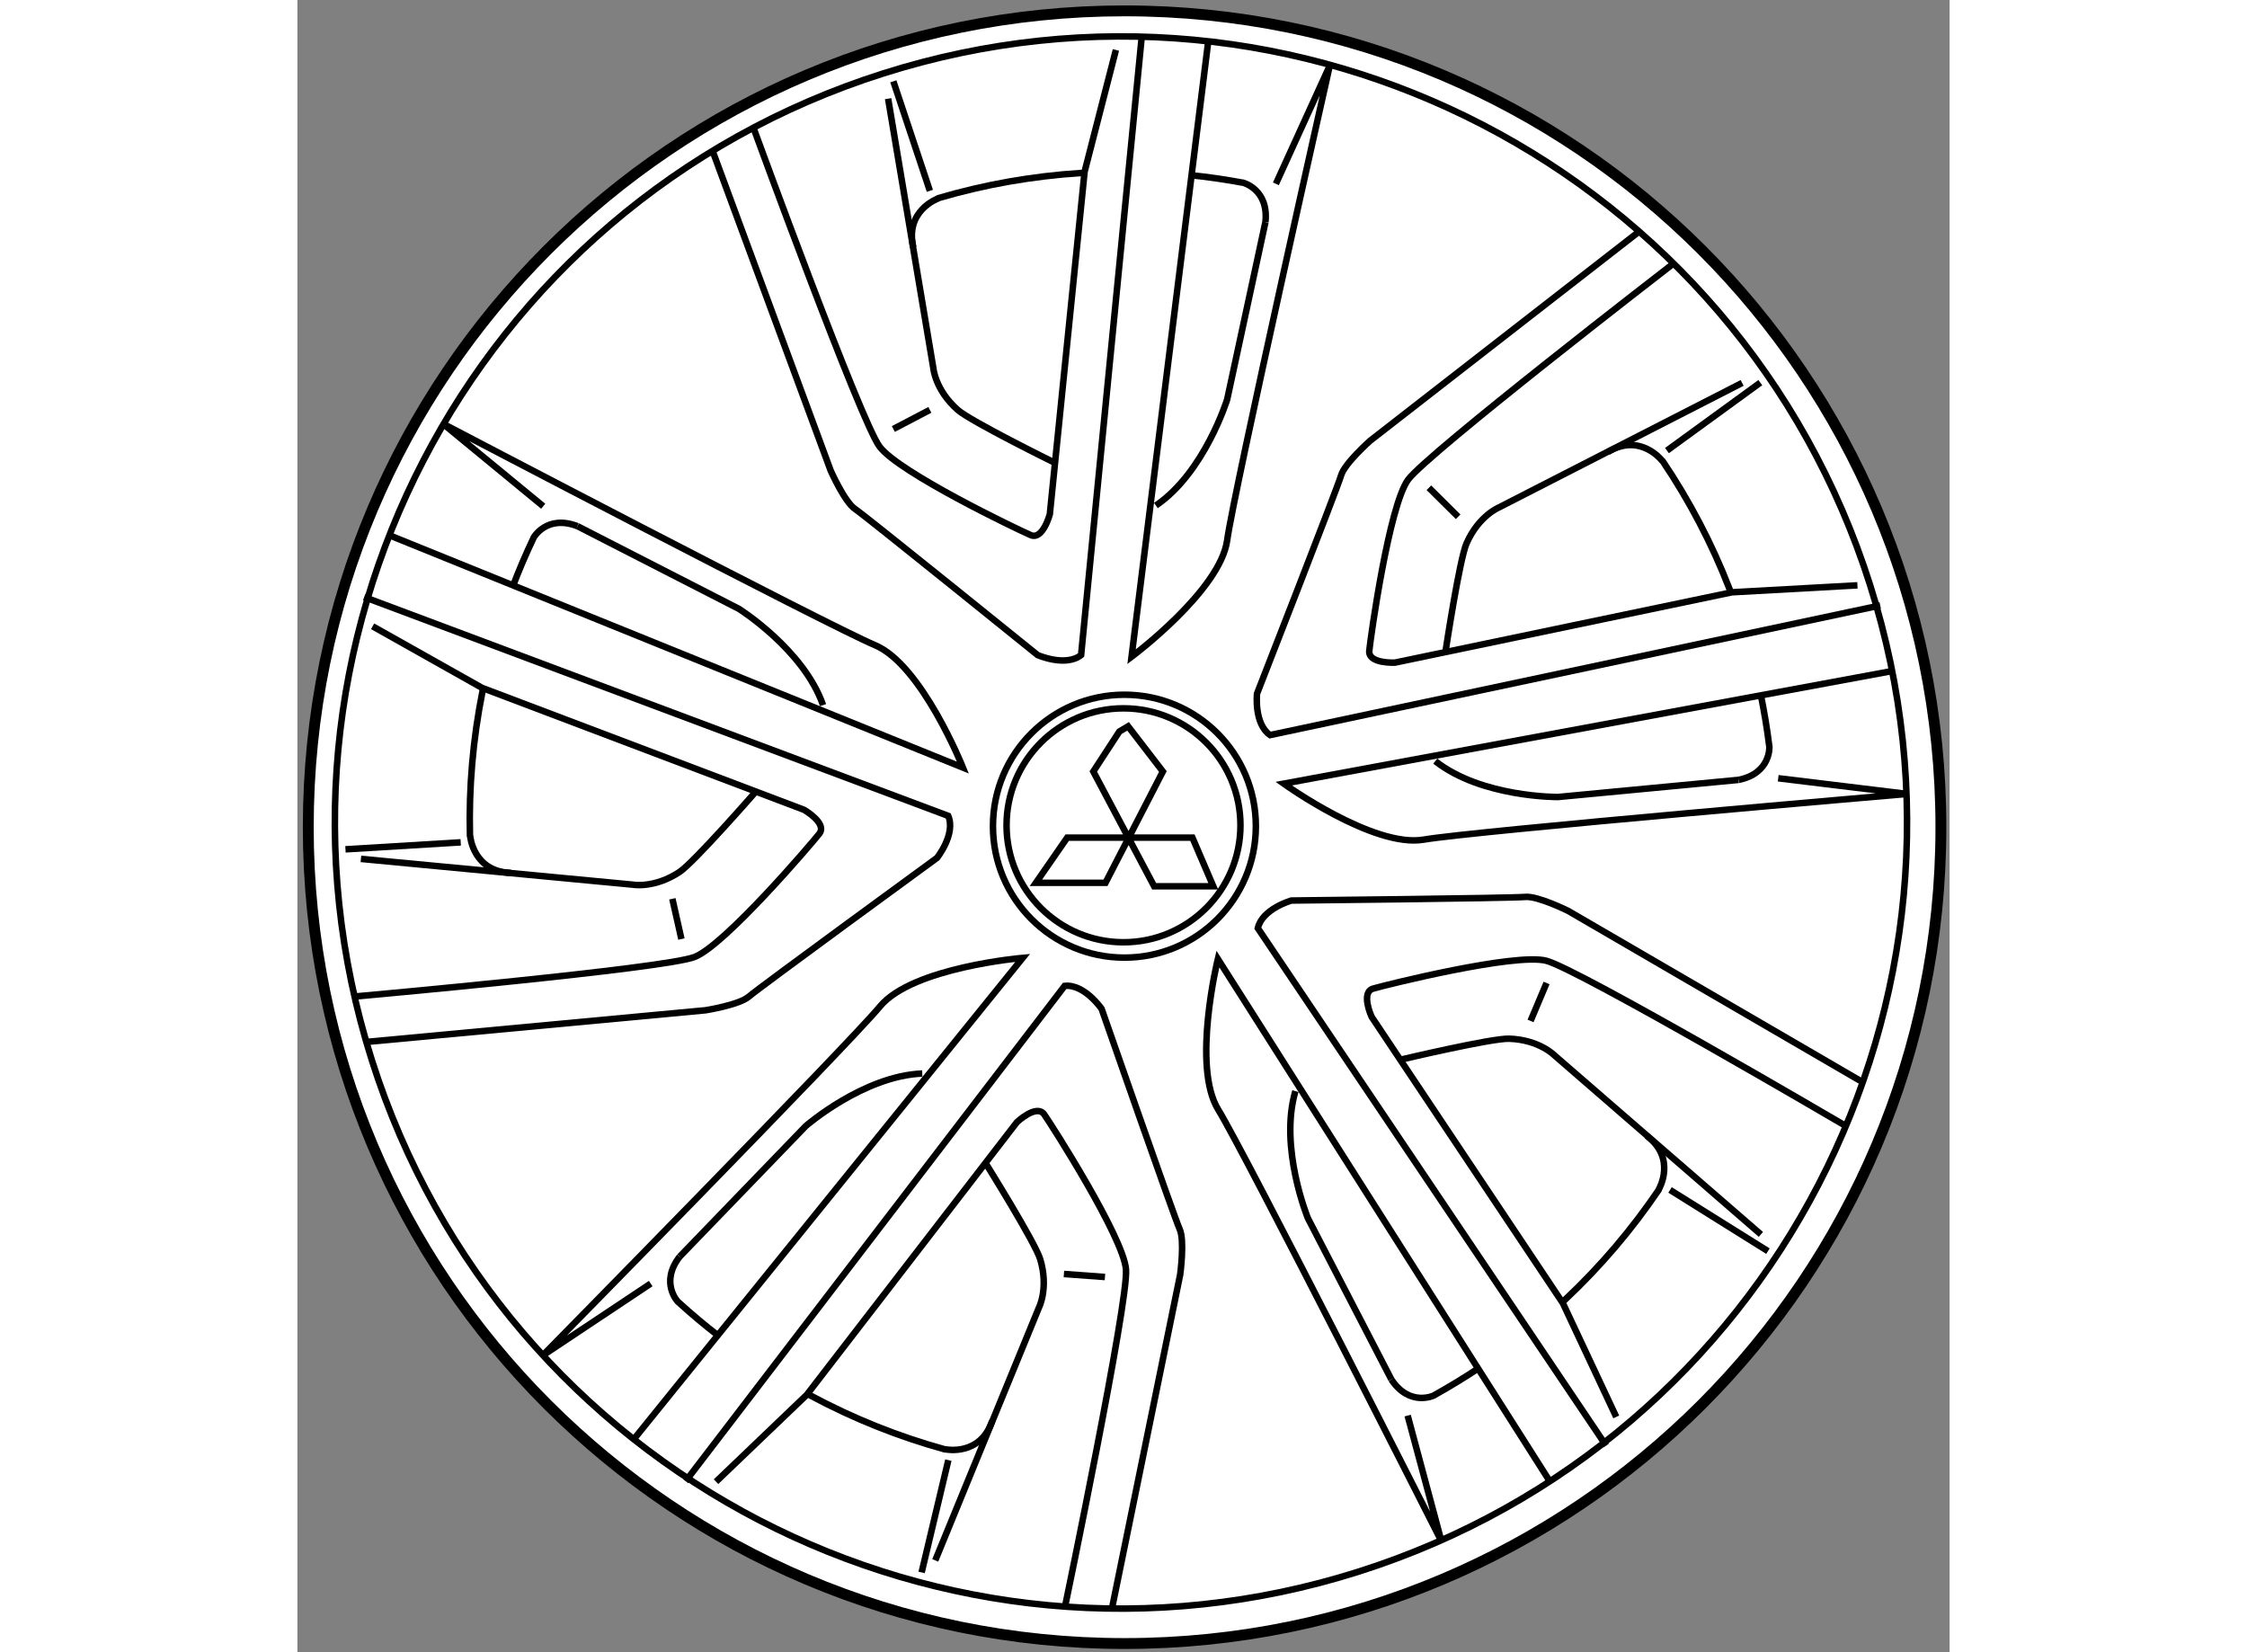
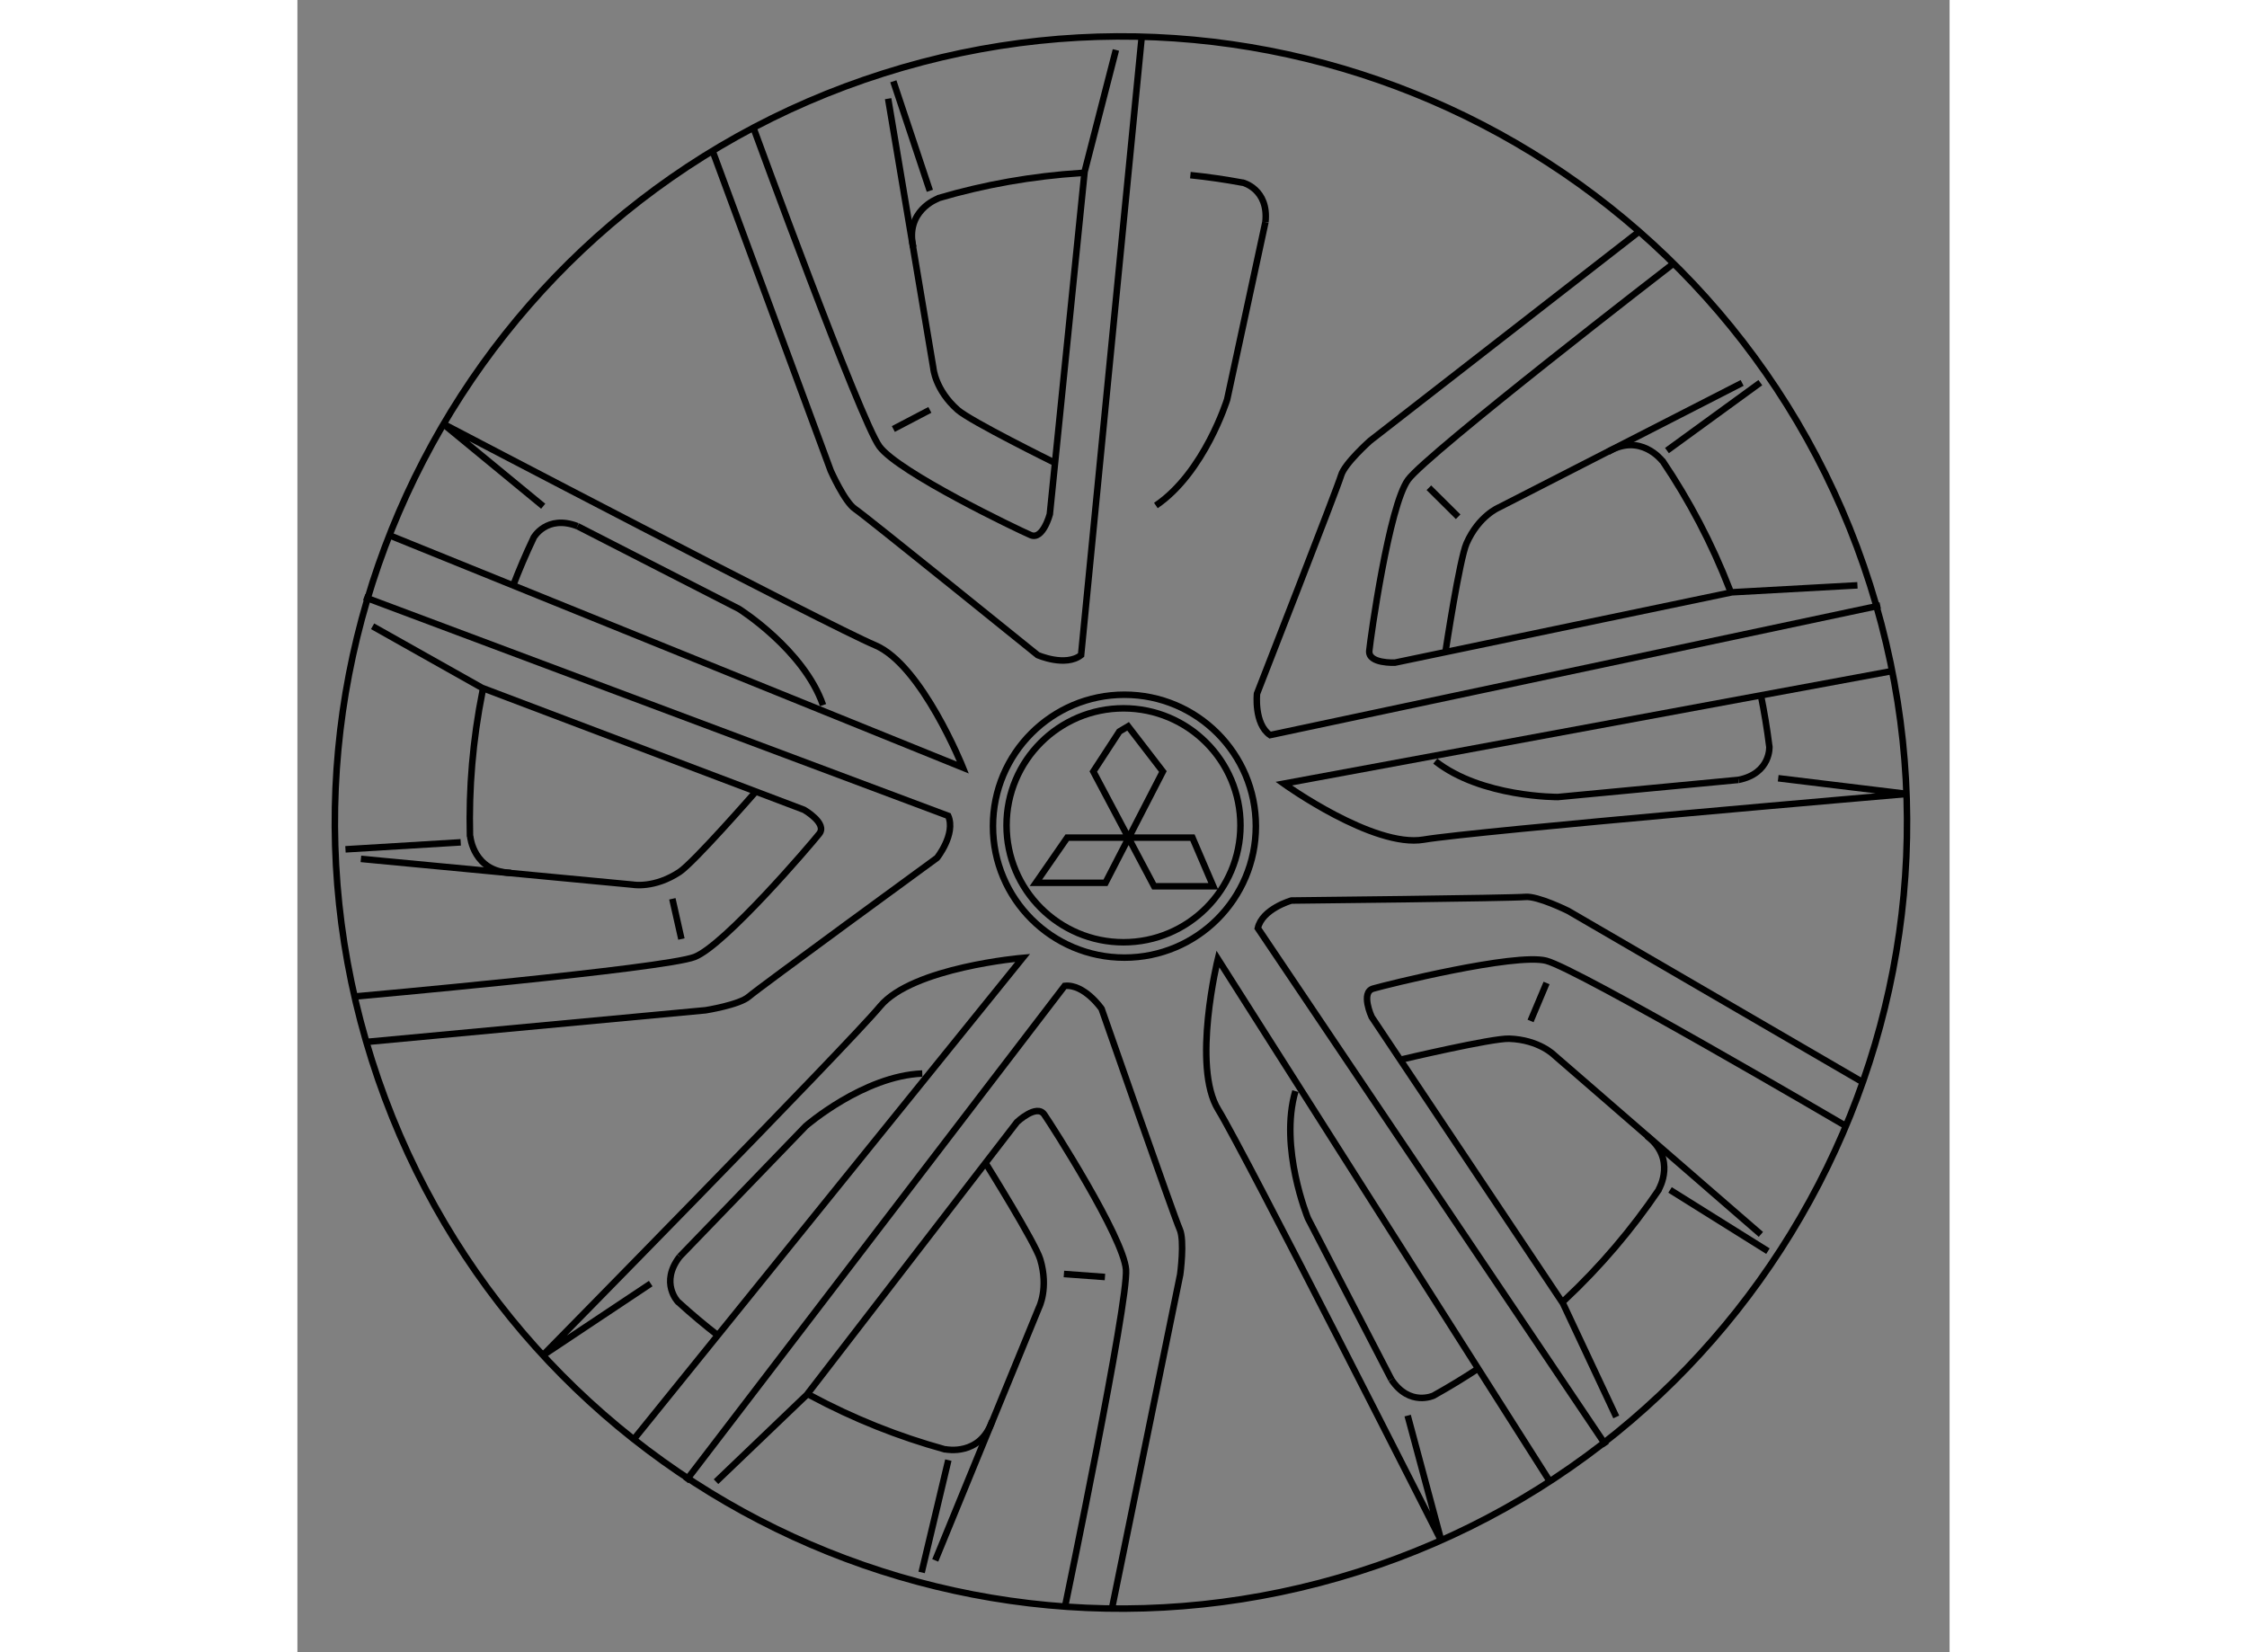
<svg xmlns="http://www.w3.org/2000/svg" version="1.1" x="0px" y="0px" width="244.8px" height="180px" viewBox="90.345 100.278 76.051 76.052" enable-background="new 0 0 244.8 180" xml:space="preserve">
  <rect x="90.345" y="100.278" width="76.051" height="76.052" fill="#808080" stroke="none" />
  <g>
-     <path fill="#FFFFFF" stroke="#000000" stroke-width="0.5" d="M165.996,138.354c0,20.752-16.822,37.576-37.576,37.576   c-20.752,0-37.575-16.824-37.575-37.576c0-20.754,16.823-37.576,37.575-37.576C149.173,100.777,165.996,117.6,165.996,138.354z" />
    <path fill="none" stroke="#000000" stroke-width="0.3" d="M134.463,138.307c0,3.342-2.708,6.051-6.05,6.051   s-6.051-2.709-6.051-6.051s2.709-6.051,6.051-6.051S134.463,134.965,134.463,138.307z" />
    <path fill="none" stroke="#000000" stroke-width="0.3" d="M133.754,138.268c0,2.971-2.41,5.383-5.384,5.383   c-2.972,0-5.383-2.412-5.383-5.383c0-2.975,2.411-5.385,5.383-5.385C131.344,132.883,133.754,135.293,133.754,138.268z" />
    <path fill="none" stroke="#000000" stroke-width="0.3" d="M109.454,107.221l5.441,14.727c0,0,0.641,1.441,1.121,1.76   c0.479,0.32,8.402,6.723,8.402,6.723s1.28,0.563,2.001,0l2.802-28.572" />
-     <path fill="none" stroke="#000000" stroke-width="0.3" d="M132.262,102.258l-3.521,28.252c0,0,4.08-3.041,4.401-5.361   c0.321-2.322,4.723-21.85,4.723-21.85l-2.48,5.441" />
    <path fill="none" stroke="#000000" stroke-width="0.3" d="M134.903,110.502l-1.761,8.164c0,0-1.039,3.361-3.281,4.881" />
    <line fill="none" stroke="#000000" stroke-width="0.3" x1="117.776" y1="104.02" x2="119.457" y2="109.061" />
    <path fill="none" stroke="#000000" stroke-width="0.3" d="M117.536,104.82l2.081,12.404c0,0,0.08,1,1.121,1.92   c0.594,0.525,4.401,2.402,4.401,2.402" />
    <path fill="none" stroke="#000000" stroke-width="0.3" d="M128.021,102.578l-1.441,5.602l-1.601,15.768   c0,0-0.319,1.201-0.88,0.961c-0.562-0.24-6.082-2.881-6.963-4.082c-0.88-1.201-5.762-14.566-5.762-14.566" />
    <line fill="none" stroke="#000000" stroke-width="0.3" x1="117.776" y1="120.025" x2="119.457" y2="119.145" />
    <path fill="none" stroke="#000000" stroke-width="0.3" d="M118.697,111.662c-0.401-1.68,1.12-2.24,1.12-2.24l0.044-0.027   c2.1-0.617,4.295-1.01,6.559-1.154c0,0,0.017,0,0.05,0.002" />
    <path fill="none" stroke="#000000" stroke-width="0.3" d="M131.449,108.34c0.805,0.082,1.604,0.199,2.39,0.344l0.029,0.002   c0,0,1.196,0.297,1.036,1.816" />
    <polygon fill="none" stroke="#000000" stroke-width="0.3" points="128.18,133.951 126.981,135.791 129.782,141.074    132.503,141.074 131.543,138.834 125.78,138.834 124.339,140.914 127.541,140.914 130.182,135.791 128.582,133.711   " />
    <path fill="none" stroke="#000000" stroke-width="0.3" d="M93.503,148.24l15.631-1.459c0,0,1.558-0.248,1.991-0.629   c0.433-0.381,8.662-6.385,8.662-6.385s0.873-1.094,0.516-1.934L93.42,127.76" />
    <path fill="none" stroke="#000000" stroke-width="0.3" d="M94.59,124.922l26.389,10.689c0,0-1.886-4.727-4.045-5.635   c-2.16-0.908-19.894-10.197-19.894-10.197l4.619,3.801" />
    <path fill="none" stroke="#000000" stroke-width="0.3" d="M103.236,124.498l7.434,3.807c0,0,2.979,1.871,3.87,4.43" />
    <line fill="none" stroke="#000000" stroke-width="0.3" x1="92.557" y1="139.373" x2="97.862" y2="139.051" />
    <path fill="none" stroke="#000000" stroke-width="0.3" d="M93.268,139.813L105.791,141c0,0,0.986,0.182,2.145-0.586   c0.661-0.439,3.454-3.635,3.454-3.635" />
    <path fill="none" stroke="#000000" stroke-width="0.3" d="M93.806,129.106l5.041,2.836l14.821,5.613c0,0,1.077,0.617,0.701,1.098   c-0.377,0.479-4.352,5.133-5.739,5.674c-1.387,0.543-15.561,1.813-15.561,1.813" />
    <line fill="none" stroke="#000000" stroke-width="0.3" x1="108.021" y1="143.502" x2="107.604" y2="141.65" />
    <path fill="none" stroke="#000000" stroke-width="0.3" d="M100.178,140.457c-1.728-0.047-1.876-1.662-1.876-1.662l-0.014-0.049   c-0.055-2.188,0.13-4.41,0.575-6.635c0,0,0.005-0.016,0.015-0.047" />
    <path fill="none" stroke="#000000" stroke-width="0.3" d="M100.257,127.277c0.288-0.756,0.604-1.496,0.948-2.219l0.009-0.027   c0,0,0.596-1.08,2.022-0.533" />
    <path fill="none" stroke="#000000" stroke-width="0.3" d="M127.837,174.328l3.143-15.383c0,0,0.215-1.563-0.024-2.088   c-0.239-0.523-3.594-10.143-3.594-10.143s-0.793-1.152-1.7-1.055l-17.447,22.799" />
    <path fill="none" stroke="#000000" stroke-width="0.3" d="M105.839,166.516l17.892-22.146c0,0-5.071,0.43-6.567,2.232   c-1.497,1.805-15.534,16.074-15.534,16.074l4.978-3.314" />
    <path fill="none" stroke="#000000" stroke-width="0.3" d="M107.944,158.119l5.802-6.01c0,0,2.654-2.307,5.362-2.416" />
    <line fill="none" stroke="#000000" stroke-width="0.3" x1="119.078" y1="172.658" x2="120.308" y2="167.488" />
    <path fill="none" stroke="#000000" stroke-width="0.3" d="M119.705,172.104l4.773-11.637c0,0,0.458-0.891,0.06-2.223   c-0.227-0.76-2.474-4.361-2.474-4.361" />
    <path fill="none" stroke="#000000" stroke-width="0.3" d="M109.614,168.481l4.178-4l9.676-12.553c0,0,0.903-0.852,1.254-0.352   c0.35,0.5,3.647,5.654,3.764,7.139c0.115,1.484-2.786,15.416-2.786,15.416" />
    <line fill="none" stroke="#000000" stroke-width="0.3" x1="127.517" y1="159.059" x2="125.627" y2="158.92" />
    <path fill="none" stroke="#000000" stroke-width="0.3" d="M122.327,165.68c-0.547,1.639-2.135,1.313-2.135,1.313l-0.051-0.002   c-2.108-0.582-4.182-1.404-6.181-2.477c0,0-0.015-0.01-0.042-0.027" />
    <path fill="none" stroke="#000000" stroke-width="0.3" d="M109.74,161.777c-0.642-0.496-1.259-1.014-1.85-1.553l-0.023-0.016   c0,0-0.861-0.883,0.077-2.09" />
    <path fill="none" stroke="#000000" stroke-width="0.3" d="M162.414,150.102l-13.57-7.893c0,0-1.412-0.703-1.986-0.645   c-0.573,0.058-10.761,0.166-10.761,0.166s-1.345,0.383-1.543,1.273l16.031,23.818" />
    <path fill="none" stroke="#000000" stroke-width="0.3" d="M147.984,168.451l-15.27-24.031c0,0-1.213,4.943,0.018,6.938   c1.232,1.994,10.27,19.855,10.27,19.855l-1.552-5.775" />
    <path fill="none" stroke="#000000" stroke-width="0.3" d="M140.7,163.773l-3.84-7.416c0,0-1.339-3.254-0.577-5.854" />
    <line fill="none" stroke="#000000" stroke-width="0.3" x1="158.035" y1="157.869" x2="153.528" y2="155.051" />
    <path fill="none" stroke="#000000" stroke-width="0.3" d="M157.71,157.098l-9.503-8.242c0,0-0.697-0.719-2.086-0.766   c-0.793-0.027-4.924,0.949-4.924,0.949" />
    <path fill="none" stroke="#000000" stroke-width="0.3" d="M151.052,165.5l-2.456-5.234l-8.803-13.18c0,0-0.52-1.127,0.065-1.301   c0.586-0.172,6.524-1.65,7.968-1.285c1.445,0.365,13.719,7.564,13.719,7.564" />
    <line fill="none" stroke="#000000" stroke-width="0.3" x1="147.844" y1="145.525" x2="147.108" y2="147.273" />
    <path fill="none" stroke="#000000" stroke-width="0.3" d="M152.458,152.561c1.378,1.041,0.563,2.442,0.563,2.442l-0.017,0.049   c-1.228,1.811-2.668,3.514-4.324,5.066c0,0-0.014,0.01-0.038,0.029" />
    <path fill="none" stroke="#000000" stroke-width="0.3" d="M144.74,163.242c-0.674,0.447-1.362,0.867-2.062,1.256l-0.023,0.016   c0,0-1.112,0.535-1.956-0.74" />
    <path fill="none" stroke="#000000" stroke-width="0.3" d="M139.187,172.623c-19.044,6.037-39.379-4.506-45.417-23.551   c-6.037-19.045,4.505-39.379,23.55-45.416c19.044-6.039,39.379,4.504,45.416,23.549   C168.776,146.248,158.232,166.584,139.187,172.623z" />
    <path fill="none" stroke="#000000" stroke-width="0.3" d="M152.118,110.926l-12.394,9.639c0,0-1.18,1.045-1.339,1.6   c-0.159,0.555-3.869,10.043-3.869,10.043s-0.147,1.389,0.603,1.906l28.084-5.967" />
    <path fill="none" stroke="#000000" stroke-width="0.3" d="M163.743,131.168l-27.997,5.182c0,0,4.133,2.973,6.443,2.576   c2.309-0.396,22.254-2.104,22.254-2.104l-5.936-0.721" />
    <path fill="none" stroke="#000000" stroke-width="0.3" d="M156.682,136.176l-8.314,0.789c0,0-3.518,0.027-5.646-1.652" />
    <line fill="none" stroke="#000000" stroke-width="0.3" x1="157.684" y1="117.891" x2="153.386" y2="121.018" />
    <path fill="none" stroke="#000000" stroke-width="0.3" d="M156.847,117.904l-11.195,5.732c0,0-0.928,0.379-1.49,1.65   c-0.322,0.725-0.959,4.92-0.959,4.92" />
    <path fill="none" stroke="#000000" stroke-width="0.3" d="M162.154,127.221l-5.775,0.32l-15.513,3.238   c0,0-1.241,0.061-1.182-0.547c0.06-0.607,0.908-6.668,1.785-7.871c0.878-1.203,12.145-9.897,12.145-9.897" />
    <line fill="none" stroke="#000000" stroke-width="0.3" x1="142.427" y1="122.729" x2="143.774" y2="124.065" />
    <path fill="none" stroke="#000000" stroke-width="0.3" d="M150.676,121.078c1.481-0.889,2.477,0.393,2.477,0.393l0.037,0.033   c1.222,1.815,2.264,3.787,3.083,5.904c0,0,0.004,0.016,0.014,0.047" />
    <path fill="none" stroke="#000000" stroke-width="0.3" d="M157.7,132.231c0.162,0.793,0.295,1.588,0.394,2.383l0.006,0.027   c0,0,0.082,1.23-1.417,1.535" />
  </g>
</svg>